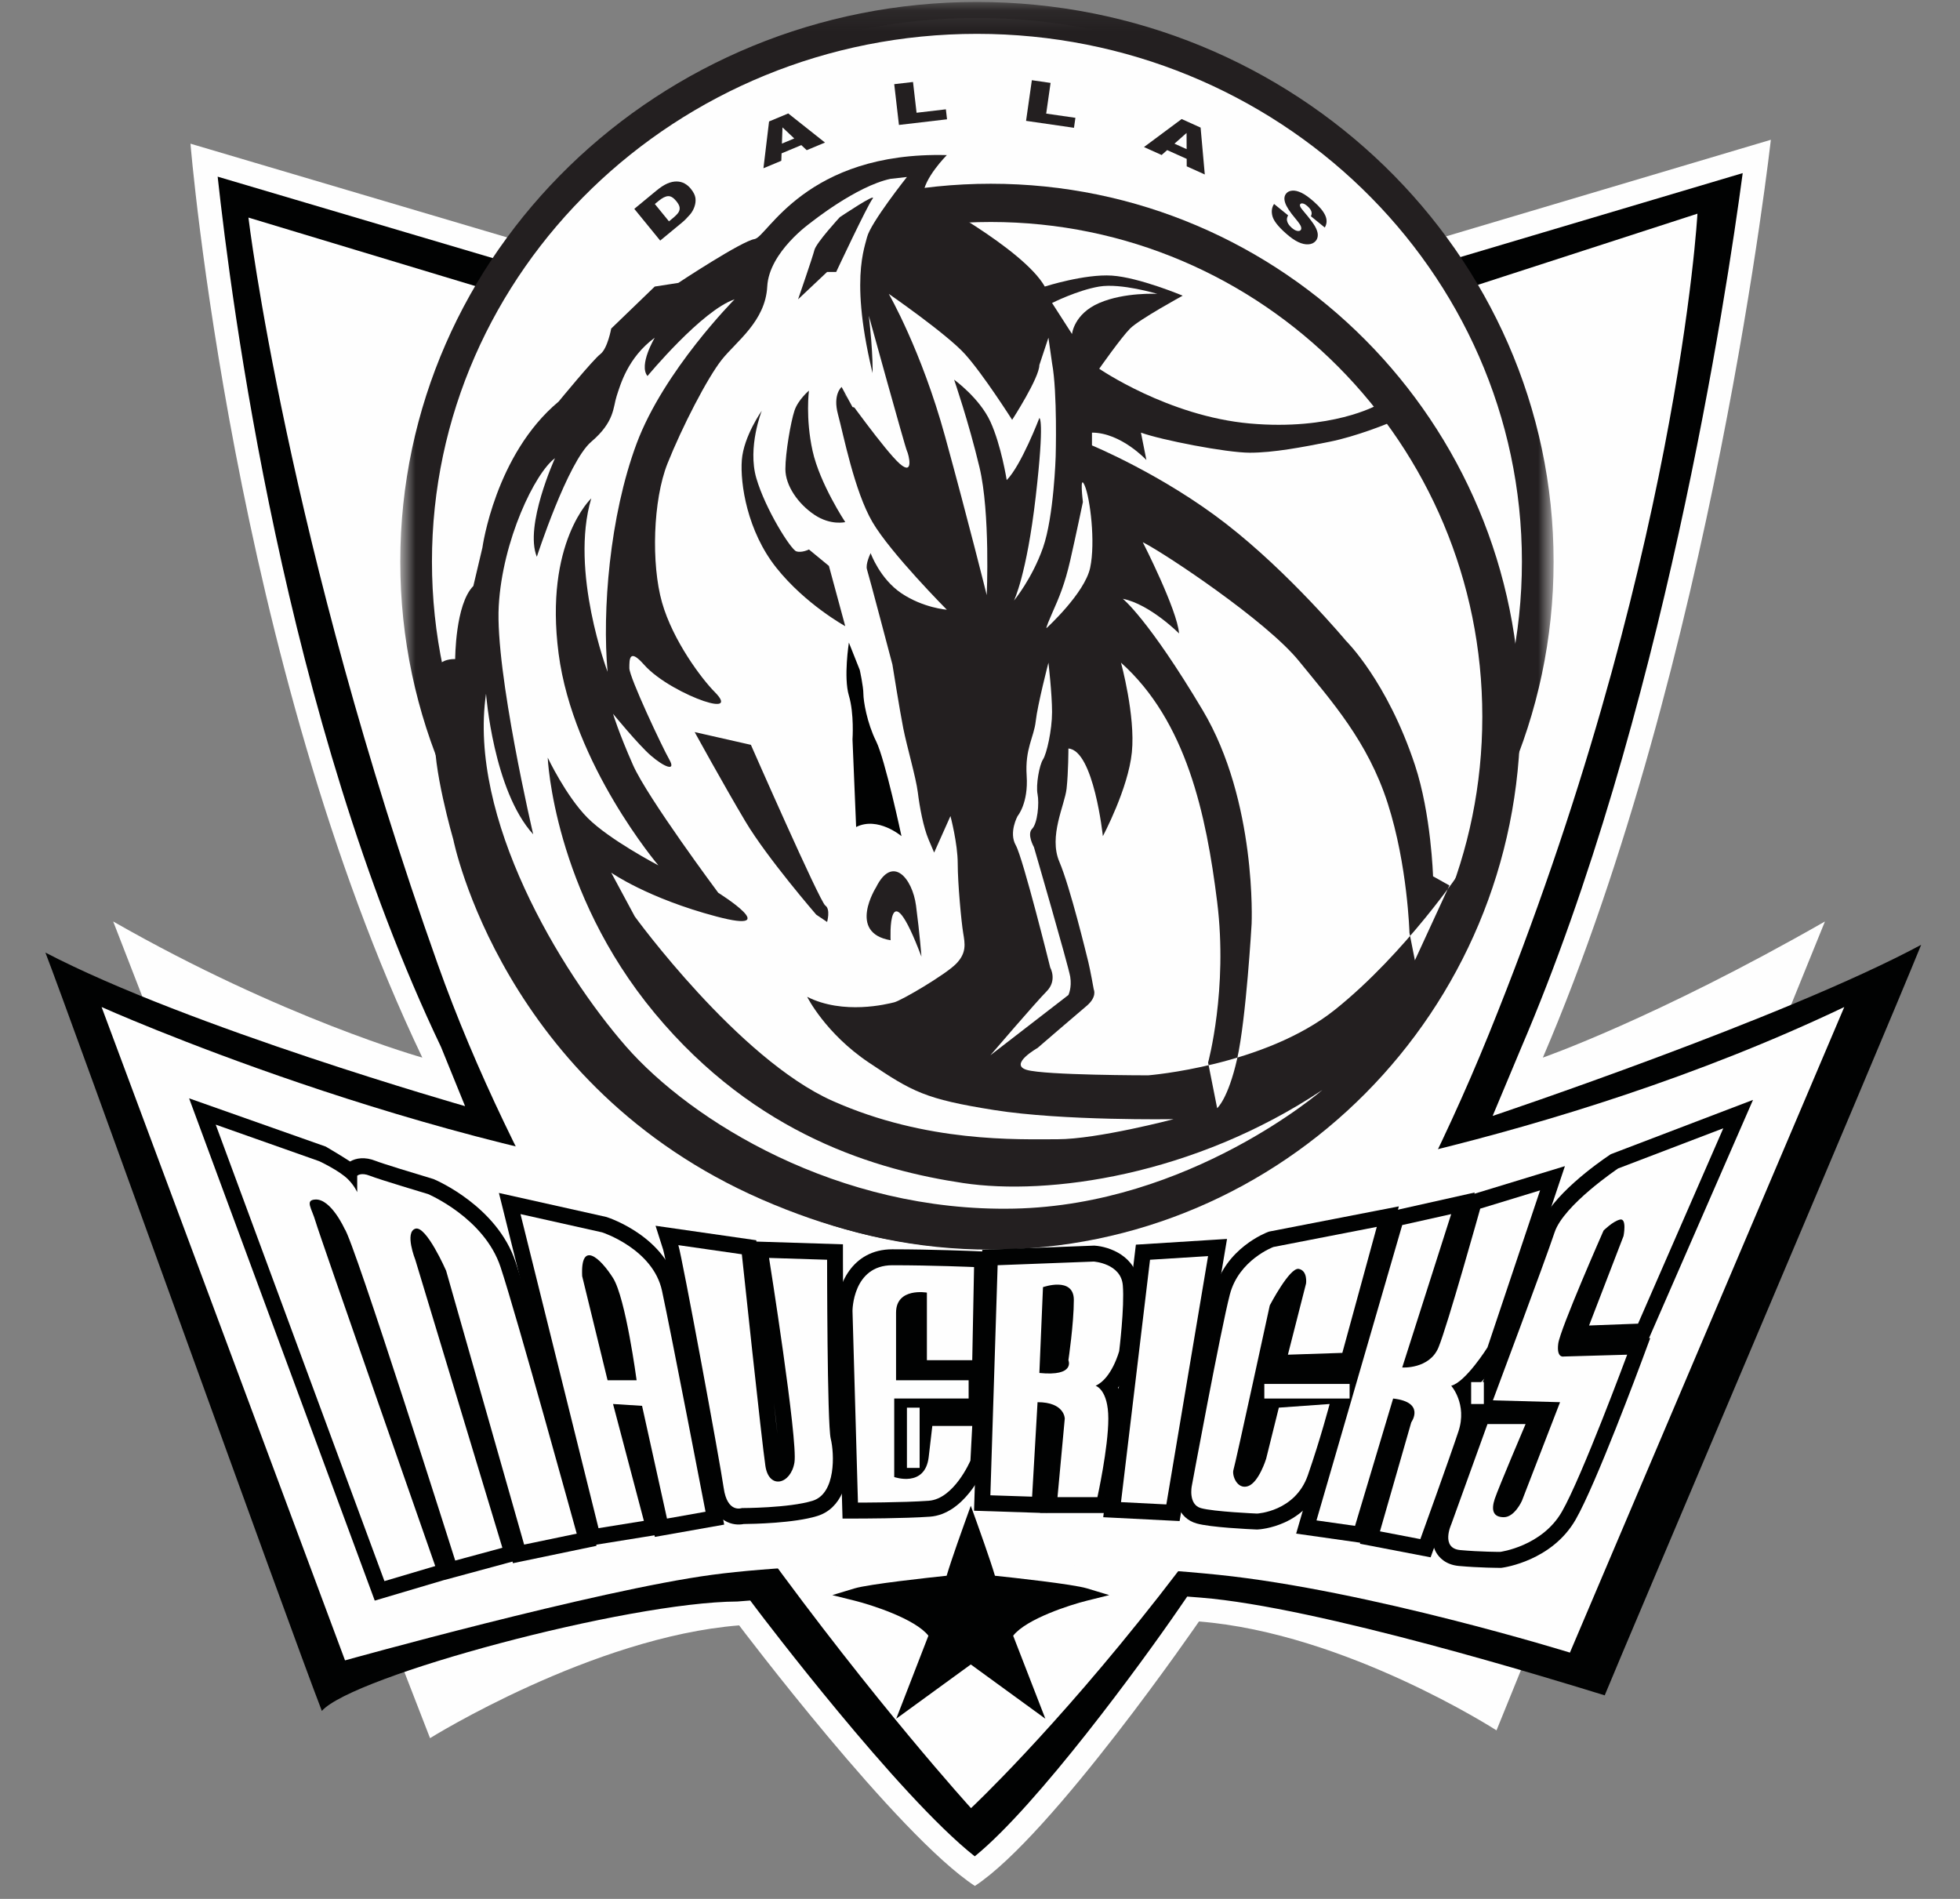
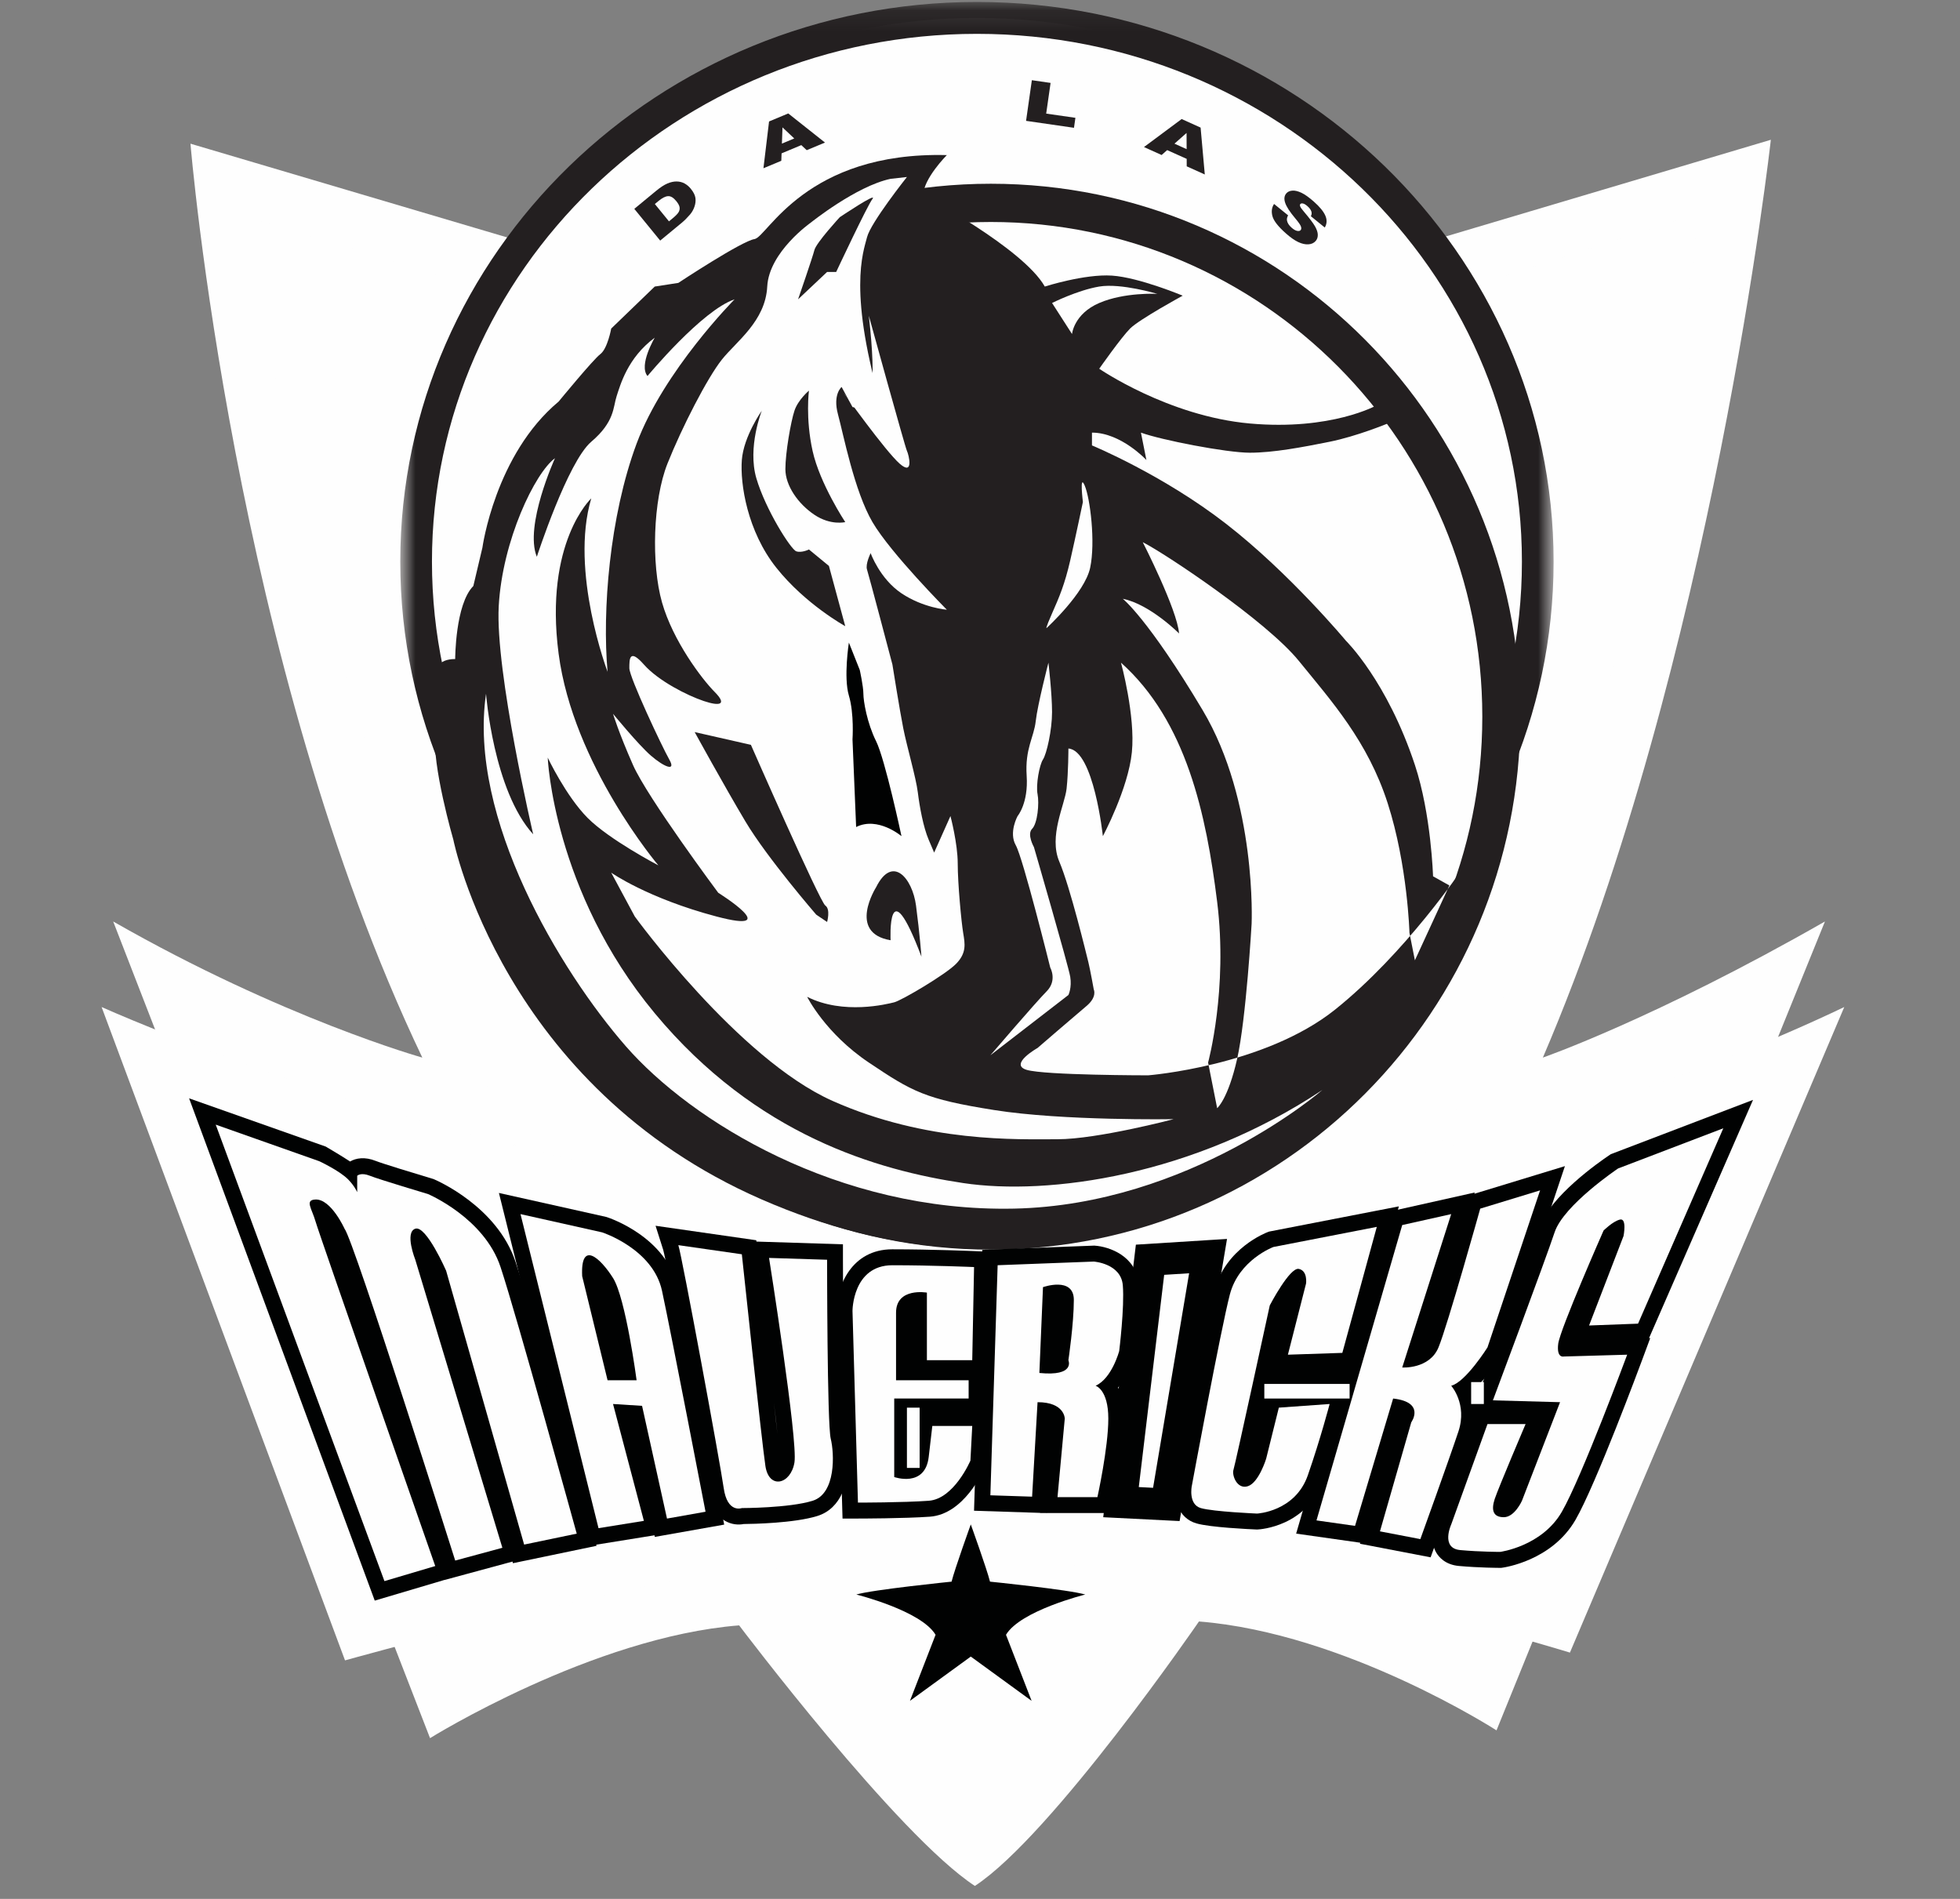
<svg xmlns="http://www.w3.org/2000/svg" xmlns:xlink="http://www.w3.org/1999/xlink" width="96px" height="93px" viewBox="0 0 96 93" version="1.1">
  <rect x="0" y="0" width="96" height="93" fill="#808080" stroke="none" />
  <title>D048369D-6342-4628-A167-BD33A2CD7088</title>
  <defs>
    <polygon id="path-1" points="0.764 0.097 57.254 0.097 57.254 54.916 0.764 54.916" />
    <polygon id="path-3" points="0.342 92.555 95.513 92.555 95.513 0.097 0.342 0.097" />
  </defs>
  <g id="v03" stroke="none" stroke-width="1" fill="none" fill-rule="evenodd">
    <g id="Clients-//-Selected---Athletics" transform="translate(-349, -577)">
      <g id="Athletics-Logos" transform="translate(139, 392)">
        <g id="Row-2" transform="translate(0, 185)">
          <g id="Mavericks" transform="translate(210, 0)">
            <path d="M9.329,7.037 C9.329,7.037 11.41,32.369 20.685,51.796 C20.685,51.796 13.871,49.891 5.544,45.13 L21.063,85.127 C21.063,85.127 29.012,80.174 36.203,79.604 C36.203,79.604 43.963,89.888 47.749,92.365 C51.533,89.888 58.725,79.413 58.725,79.413 C65.917,79.984 73.298,84.746 73.298,84.746 L89.385,45.13 C81.058,49.891 75.569,51.796 75.569,51.796 C83.897,32.369 86.735,6.846 86.735,6.846 L70.081,11.798 L25.416,11.798 L9.329,7.037 Z" id="Fill-371" fill="#FEFEFE" />
-             <path d="M25.416,12.97 L70.25,12.97 C70.25,12.97 82.604,9.296 85.357,8.478 C84.545,14.557 81.416,35.199 74.5,51.332 L73.109,54.653 C73.109,54.653 87.425,49.861 94.098,46.272 C92.05,51.316 79.48,80.859 78.598,83.031 C76.137,82.27 64.561,78.702 58.817,78.245 L58.149,78.193 L57.768,78.747 C55.935,81.417 50.814,88.423 47.743,90.915 C43.978,87.945 37.203,78.991 37.13,78.895 L36.746,78.386 L36.112,78.435 C30.716,78.461 17.277,82.08 15.764,83.793 C14.161,79.663 3.404,49.693 2.224,46.653 C9.236,50.31 22.779,54.174 22.779,54.174 L21.602,51.279 C13.9,35.144 11.318,14.632 10.661,8.652 C13.332,9.443 25.248,12.97 25.248,12.97 L25.416,12.97 Z" id="Fill-373" fill="#010202" />
            <path d="M12.168,10.656 L23.524,14.084 L71.973,14.084 L83.14,10.465 C83.14,10.465 82.193,27.797 72.92,50.653 C63.646,73.509 47.56,88.555 47.56,88.555 C47.56,88.555 28.823,67.985 21.441,47.224 C14.06,26.464 12.168,10.656 12.168,10.656" id="Fill-375" fill="#FEFEFE" />
            <path d="M4.976,49.32 C4.976,49.32 20.684,56.367 35.825,58.08 C50.966,59.795 60.618,58.272 60.618,58.272 C60.618,58.272 75.948,56.176 90.332,49.32 L76.894,80.937 C76.894,80.937 67.052,77.889 59.672,77.127 C52.291,76.365 40.556,76.365 34.879,77.127 C29.201,77.889 16.899,81.318 16.899,81.318 L4.976,49.32 Z" id="Fill-377" fill="#FEFEFE" />
            <path d="M75.319,27.506 C75.319,12.799 63.021,0.877 47.851,0.877 C32.68,0.877 20.381,12.799 20.381,27.506 C20.381,42.213 32.68,54.135 47.851,54.135 C63.021,54.135 75.319,42.213 75.319,27.506" id="Fill-379" fill="#FEFEFE" />
            <g id="Group-383" transform="translate(18.841, 0)">
              <mask id="mask-2" fill="white">
                <use xlink:href="#path-1" />
              </mask>
              <g id="Clip-382" />
              <path d="M2.316,27.506 C2.316,13.253 14.29,1.658 29.009,1.658 C43.727,1.658 55.702,13.253 55.702,27.506 C55.702,41.758 43.727,53.354 29.009,53.354 C14.29,53.354 2.316,41.758 2.316,27.506 M0.764,27.506 C0.764,42.62 13.435,54.916 29.009,54.916 C44.583,54.916 57.254,42.62 57.254,27.506 C57.254,12.392 44.583,0.096 29.009,0.096 C13.435,0.096 0.764,12.392 0.764,27.506" id="Fill-381" fill="#231F20" mask="url(#mask-2)" />
            </g>
            <path d="M73.535,35.1 C73.535,48.999 62.34,60.264 48.53,60.264 C34.719,60.264 23.524,48.999 23.524,35.1 C23.524,21.202 34.719,9.936 48.53,9.936 C62.34,9.936 73.535,21.202 73.535,35.1" id="Fill-384" fill="#FEFEFE" />
            <path d="M72.603,35.1 C72.603,28.41 69.909,22.353 65.552,17.968 C61.197,13.585 55.177,10.872 48.53,10.872 C41.882,10.872 35.863,13.585 31.506,17.968 C27.15,22.353 24.455,28.41 24.455,35.1 C24.455,41.791 27.15,47.847 31.506,52.232 C35.862,56.616 41.882,59.328 48.53,59.328 C61.825,59.328 72.603,48.48 72.603,35.1 M74.466,35.1 C74.466,49.516 62.854,61.202 48.53,61.202 C41.368,61.202 34.884,58.28 30.189,53.557 C25.496,48.833 22.593,42.308 22.593,35.1 C22.593,27.892 25.496,21.367 30.189,16.644 C34.884,11.921 41.368,8.999 48.53,8.999 C55.691,8.999 62.175,11.921 66.869,16.644 C71.563,21.367 74.466,27.892 74.466,35.1" id="Fill-386" fill="#231F20" />
            <path d="M46.376,7.596 C46.376,7.596 45.22,8.758 45.22,9.563 C45.22,9.563 50.108,12.156 51.174,14.034 C51.174,14.034 53.129,13.409 54.462,13.498 C55.795,13.587 57.927,14.481 57.927,14.481 C57.927,14.481 55.795,15.644 55.351,16.091 C54.906,16.538 53.84,18.059 53.84,18.059 C53.84,18.059 57.217,20.384 61.216,20.741 C65.214,21.099 67.435,19.846 67.435,19.846 L68.235,20.205 L67.969,20.741 C67.969,20.741 66.458,21.367 65.126,21.635 C63.792,21.903 62.37,22.172 61.216,22.172 C60.06,22.172 56.861,21.546 55.883,21.188 L56.15,22.53 C56.15,22.53 54.906,21.188 53.484,21.188 L53.484,21.814 C53.484,21.814 56.95,23.245 60.06,25.659 C63.171,28.074 65.925,31.383 65.925,31.383 C65.925,31.383 67.94,33.352 69.301,37.463 C70.101,39.878 70.19,42.918 70.19,42.918 L70.99,43.365 L69.301,47.032 L69.035,45.69 C69.035,45.69 68.947,42.382 67.969,39.341 C66.991,36.301 65.213,34.334 63.615,32.366 C62.015,30.399 57.039,27.09 55.972,26.554 C55.972,26.554 57.661,29.862 57.75,31.024 C57.75,31.024 56.328,29.594 54.995,29.326 C54.995,29.326 56.24,30.309 58.905,34.78 C61.571,39.252 61.304,45.243 61.304,45.243 C61.304,45.243 61.038,49.893 60.594,51.861 C60.149,53.828 59.616,54.275 59.616,54.275 L59.172,52.04 C59.172,52.04 60.149,48.462 59.616,44.171 C59.082,39.878 58.105,35.317 54.906,32.455 C54.906,32.455 55.617,35.049 55.439,36.837 C55.262,38.626 54.018,40.951 54.018,40.951 C54.018,40.951 53.573,36.748 52.33,36.659 C52.33,36.659 52.33,37.821 52.241,38.626 C52.152,39.43 51.352,40.951 51.886,42.203 C52.419,43.455 53.218,46.764 53.307,47.121 C53.396,47.479 53.573,48.462 53.573,48.462 C53.573,48.462 53.751,48.821 53.218,49.268 C52.685,49.715 50.819,51.325 50.819,51.325 C50.819,51.325 49.397,52.129 50.286,52.397 C51.174,52.665 56.239,52.665 56.239,52.665 C56.239,52.665 61.926,52.218 65.392,49.446 C68.857,46.674 71.612,42.561 71.612,42.561 L70.457,47.658 C70.457,47.658 68.679,52.844 63.881,55.885 C59.082,58.925 50.019,64.291 37.312,58.746 C24.605,53.202 22.206,41.13 22.206,41.13 C22.206,41.13 21.14,37.463 21.318,35.854 C21.496,34.244 20.607,32.277 22.295,32.277 C22.295,32.277 22.295,29.594 23.184,28.7 L23.628,26.822 C23.628,26.822 24.25,22.262 27.361,19.668 C27.361,19.668 29.048,17.612 29.404,17.343 C29.759,17.074 29.937,16.091 29.937,16.091 L32.069,14.034 L33.225,13.855 C33.225,13.855 36.334,11.799 36.957,11.709 C37.579,11.62 39.445,7.417 46.376,7.596" id="Fill-388" fill="#231F20" />
            <path d="M36.513,40.236 C35.447,38.447 34.025,35.854 34.025,35.854 L36.779,36.479 C36.779,36.479 40.156,44.17 40.423,44.349 C40.689,44.528 40.511,45.154 40.511,45.154 L39.979,44.796 C39.979,44.796 37.579,42.024 36.513,40.236 M36.335,22.529 C36.424,21.367 37.312,20.115 37.312,20.115 C37.312,20.115 36.601,21.904 37.046,23.423 C37.49,24.944 38.734,26.911 39.001,27.001 C39.267,27.09 39.622,26.911 39.622,26.911 L40.6,27.716 L41.4,30.667 C41.4,30.667 39.445,29.594 38.024,27.805 C36.601,26.017 36.246,23.692 36.335,22.529 M38.912,20.115 C39.089,19.579 39.622,19.131 39.622,19.131 C39.622,19.131 39.445,20.473 39.8,22.083 C40.156,23.692 41.4,25.57 41.4,25.57 C41.4,25.57 40.689,25.748 39.89,25.212 C39.089,24.676 38.468,23.782 38.468,22.976 C38.468,22.172 38.734,20.651 38.912,20.115 M39.89,12.245 C39.979,11.888 41.133,10.636 41.133,10.636 C41.133,10.636 42.999,9.384 42.733,9.742 C42.466,10.099 40.956,13.319 40.956,13.319 L40.511,13.319 L39.089,14.66 C39.089,14.66 39.8,12.604 39.89,12.245 M42.911,43.454 C43.71,41.845 44.688,43.008 44.866,44.349 C45.051,45.751 45.132,46.853 45.132,46.853 C43.443,42.382 43.621,46.049 43.621,46.049 C41.489,45.69 42.911,43.454 42.911,43.454 M48.686,54.364 C45.31,53.828 44.688,53.47 42.555,52.039 C40.423,50.609 39.534,48.82 39.534,48.82 C41.311,49.714 43.443,49.178 43.799,49.089 C44.154,48.999 46.287,47.747 46.821,47.211 C47.353,46.673 47.265,46.227 47.176,45.691 C47.087,45.154 46.909,43.276 46.909,42.292 C46.909,41.308 46.553,39.967 46.553,39.967 L45.754,41.756 L45.487,41.129 C45.221,40.504 45.043,39.52 44.954,38.804 C44.866,38.089 44.421,36.569 44.243,35.675 C44.065,34.781 43.71,32.545 43.71,32.545 C43.71,32.545 42.555,28.164 42.466,27.895 C42.377,27.626 42.644,27.09 42.644,27.09 C42.644,27.09 43.088,28.342 44.154,29.058 C45.221,29.773 46.376,29.862 46.376,29.862 C46.376,29.862 43.621,27.09 42.733,25.57 C41.844,24.05 41.311,21.277 41.044,20.294 C40.778,19.311 41.222,18.952 41.222,18.952 L41.756,19.936 L43.266,20.204 C41.489,14.302 42.288,12.335 42.466,11.62 C42.644,10.904 44.421,8.669 44.421,8.669 L43.621,8.758 C41.933,9.116 39.711,10.904 39.711,10.904 C39.711,10.904 37.667,12.335 37.579,14.034 C37.49,15.733 36.069,16.717 35.357,17.611 C34.646,18.505 33.403,20.92 32.691,22.708 C31.981,24.497 31.892,27.626 32.425,29.504 C32.958,31.383 34.38,33.261 35.002,33.886 C35.624,34.512 35.268,34.601 34.469,34.333 C33.669,34.065 32.247,33.35 31.537,32.545 C30.825,31.74 30.825,32.276 30.825,32.723 C30.825,33.171 32.425,36.569 32.78,37.195 C33.137,37.821 32.514,37.553 31.892,37.017 C31.269,36.48 30.026,34.959 30.026,34.959 C30.026,34.959 30.292,35.854 31.003,37.464 C31.714,39.074 35.179,43.724 35.179,43.724 C35.179,43.724 38.468,45.78 35.091,44.886 C31.714,43.992 29.937,42.739 29.937,42.739 L31.092,44.886 C31.092,44.886 36.157,51.861 40.778,53.917 C45.398,55.974 49.841,55.795 51.796,55.795 C53.751,55.795 57.483,54.812 57.483,54.812 C57.483,54.812 52.063,54.902 48.686,54.364" id="Fill-390" fill="#FEFEFE" />
            <path d="M32.07,16.538 C32.07,16.538 31.27,17.88 31.714,18.416 C31.714,18.416 34.38,15.196 35.98,14.66 C35.98,14.66 32.514,18.148 31.181,21.724 C29.848,25.302 29.493,29.952 29.759,32.902 C29.759,32.902 27.893,27.984 28.96,24.408 C28.96,24.408 26.649,26.553 27.36,32.009 C28.071,37.463 32.247,42.382 32.247,42.382 C32.247,42.382 29.848,41.13 28.781,40.057 C27.716,38.984 26.827,37.105 26.827,37.105 C26.827,37.105 27.094,43.634 32.07,49.625 C37.046,55.617 42.999,57.315 47.176,57.941 C51.352,58.568 58.461,57.584 64.77,53.381 C64.77,53.381 58.283,59.015 49.664,59.193 C41.044,59.372 33.847,54.901 30.648,51.235 C27.449,47.568 22.917,40.057 23.806,33.976 C23.806,33.976 24.161,38.715 26.116,40.862 C26.116,40.862 24.25,32.902 24.428,29.684 C24.606,26.464 26.205,23.155 27.183,22.44 C27.183,22.44 25.672,25.749 26.294,27.269 C26.294,27.269 27.804,22.619 28.96,21.635 C30.115,20.652 30.026,19.937 30.203,19.399 C30.381,18.863 30.736,17.521 32.07,16.538" id="Fill-392" fill="#FEFEFE" />
            <path d="M41.933,40.504 L41.755,36.211 C41.755,36.211 41.844,34.96 41.578,34.065 C41.311,33.171 41.578,31.472 41.578,31.472 L42.111,32.813 C42.111,32.813 42.288,33.618 42.288,33.976 C42.288,34.333 42.466,35.407 42.911,36.301 C43.355,37.195 44.154,40.951 44.154,40.951 C44.154,40.951 42.999,39.968 41.933,40.504" id="Fill-394" fill="#010202" />
            <path d="M51.53,14.839 L52.507,16.359 C52.507,16.359 52.596,15.375 53.84,14.839 C55.084,14.302 56.684,14.392 56.684,14.392 C56.684,14.392 54.907,13.856 53.84,14.034 C52.774,14.213 51.53,14.839 51.53,14.839" id="Fill-396" fill="#FEFEFE" />
-             <path d="M49.575,20.562 C49.575,20.562 50.907,18.505 50.907,17.879 L51.352,16.538 L51.53,17.79 C51.796,19.22 51.707,22.351 51.707,22.351 C51.707,22.351 51.619,25.301 51.086,26.822 C50.552,28.342 49.664,29.415 49.664,29.415 C49.664,29.415 50.286,28.164 50.73,24.318 C51.174,20.473 50.907,20.473 50.907,20.473 C50.907,20.473 50.019,22.798 49.308,23.513 C49.308,23.513 49.042,21.814 48.509,20.651 C47.975,19.489 46.732,18.595 46.732,18.595 C46.732,18.595 47.442,20.651 47.975,22.887 C48.509,25.123 48.33,29.147 48.33,29.147 C48.33,29.147 47.442,25.57 46.287,21.367 C45.132,17.164 43.532,14.392 43.532,14.392 C43.532,14.392 46.376,16.359 47.264,17.343 C48.153,18.326 49.575,20.562 49.575,20.562" id="Fill-398" fill="#FEFEFE" />
            <path d="M41.311,19.221 C41.311,19.221 43.355,22.53 42.555,15.465 C42.555,15.465 44.332,21.903 44.421,22.082 C44.51,22.261 44.777,23.334 44.065,22.709 C43.355,22.082 41.311,19.221 41.311,19.221" id="Fill-400" fill="#FEFEFE" />
            <path d="M53.04,24.586 C53.04,24.586 52.863,23.155 53.129,23.782 C53.396,24.407 53.662,26.554 53.396,27.805 C53.129,29.057 51.263,30.757 51.263,30.757 C51.263,30.757 51.174,30.846 51.529,30.041 C51.886,29.236 52.152,28.611 52.419,27.448 C52.685,26.286 53.04,24.586 53.04,24.586" id="Fill-402" fill="#FEFEFE" />
            <path d="M48.509,51.682 L52.33,48.731 C52.33,48.731 52.507,48.373 52.419,47.836 C52.33,47.3 50.641,41.487 50.641,41.487 C50.641,41.487 50.286,40.861 50.552,40.593 C50.819,40.325 50.908,39.341 50.819,38.894 C50.73,38.447 50.908,37.464 51.085,37.195 C51.263,36.927 51.529,35.764 51.529,34.871 C51.529,33.976 51.352,32.455 51.352,32.455 C51.352,32.455 50.819,34.512 50.73,35.318 C50.641,36.122 50.197,36.658 50.286,38 C50.375,39.341 49.841,39.968 49.841,39.968 C49.841,39.968 49.397,40.772 49.753,41.398 C50.108,42.024 51.441,47.389 51.441,47.389 C51.441,47.389 51.796,48.015 51.263,48.552 C50.73,49.089 48.509,51.682 48.509,51.682" id="Fill-404" fill="#FEFEFE" />
            <path d="M32.074,9.992 L32.766,10.841 L32.941,10.696 C33.09,10.573 33.188,10.473 33.233,10.399 C33.279,10.324 33.297,10.245 33.287,10.159 C33.277,10.074 33.222,9.97 33.121,9.846 C32.986,9.681 32.854,9.6 32.724,9.607 C32.595,9.612 32.438,9.691 32.252,9.845 L32.074,9.992 Z M31.068,10.229 L32.133,9.35 C32.342,9.177 32.528,9.056 32.688,8.987 C32.848,8.919 33,8.886 33.142,8.888 C33.285,8.89 33.414,8.922 33.53,8.986 C33.645,9.049 33.746,9.134 33.832,9.241 C33.967,9.406 34.043,9.558 34.062,9.696 C34.08,9.835 34.065,9.977 34.015,10.121 C33.966,10.266 33.892,10.396 33.794,10.51 C33.658,10.668 33.527,10.799 33.4,10.904 L32.336,11.783 L31.068,10.229 Z" id="Fill-406" fill="#231F20" />
            <path d="M38.902,6.781 L38.326,6.239 L38.298,7.033 L38.902,6.781 Z M39.248,7.107 L38.281,7.511 L38.268,7.875 L37.393,8.24 L37.668,5.949 L38.608,5.556 L40.408,6.982 L39.513,7.355 L39.248,7.107 Z" id="Fill-408" fill="#231F20" />
-             <polygon id="Fill-410" fill="#231F20" points="43.799 4.122 44.719 4.015 44.893 5.522 46.329 5.354 46.385 5.843 44.03 6.119" />
            <polygon id="Fill-412" fill="#231F20" points="50.54 3.928 51.457 4.061 51.242 5.564 52.673 5.77 52.603 6.259 50.256 5.919" />
            <path d="M58.121,7.305 L58.117,6.512 L57.525,7.036 L58.121,7.305 Z M58.124,7.781 L57.167,7.351 L56.896,7.592 L56.032,7.202 L57.877,5.83 L58.805,6.249 L59.01,8.545 L58.125,8.146 L58.124,7.781 Z" id="Fill-414" fill="#231F20" />
            <path d="M62.403,9.989 L63.091,10.547 C63.043,10.632 63.024,10.712 63.034,10.789 C63.053,10.914 63.129,11.034 63.262,11.151 C63.361,11.239 63.451,11.291 63.532,11.307 C63.611,11.324 63.67,11.311 63.706,11.269 C63.74,11.231 63.745,11.173 63.721,11.097 C63.698,11.022 63.604,10.888 63.442,10.695 C63.176,10.379 63.011,10.125 62.948,9.934 C62.883,9.742 62.902,9.586 63.005,9.469 C63.073,9.39 63.171,9.346 63.298,9.336 C63.426,9.326 63.574,9.362 63.743,9.441 C63.912,9.521 64.114,9.665 64.349,9.872 C64.638,10.126 64.826,10.357 64.915,10.562 C65.004,10.767 64.995,10.961 64.887,11.143 L64.207,10.59 C64.249,10.507 64.256,10.425 64.226,10.345 C64.197,10.264 64.134,10.181 64.035,10.094 C63.953,10.023 63.882,9.98 63.821,9.967 C63.76,9.953 63.716,9.963 63.688,9.995 C63.666,10.02 63.664,10.057 63.681,10.105 C63.696,10.154 63.758,10.242 63.866,10.367 C64.132,10.68 64.311,10.917 64.405,11.078 C64.497,11.24 64.544,11.38 64.545,11.5 C64.547,11.62 64.512,11.722 64.44,11.804 C64.355,11.901 64.238,11.956 64.087,11.966 C63.935,11.977 63.77,11.94 63.59,11.856 C63.41,11.771 63.21,11.632 62.992,11.439 C62.608,11.101 62.386,10.818 62.324,10.589 C62.263,10.359 62.289,10.16 62.403,9.989" id="Fill-416" fill="#231F20" />
            <path d="M9.839,55.352 L18.355,78.391 C18.355,78.391 21.676,77.406 21.78,77.375 L21.781,77.378 C21.781,77.378 24.963,76.516 25.101,76.479 C25.106,76.495 25.124,76.559 25.124,76.559 L29.218,75.707 L28.997,74.902 C28.876,74.467 26.049,64.214 25.253,61.808 C24.352,59.089 21.388,57.811 21.263,57.758 L21.223,57.742 L21.183,57.73 C20.269,57.457 18.707,56.979 18.407,56.858 C17.87,56.643 17.436,56.716 17.148,56.885 C16.699,56.593 16.107,56.245 16.021,56.194 L15.958,56.156 L9.262,53.792 L9.839,55.352 Z" id="Fill-418" fill="#010202" />
            <path d="M26.551,60.498 C27.712,60.758 29.223,61.096 29.282,61.108 C29.529,61.198 31.347,61.902 31.667,63.384 C32.026,65.049 33.222,71.217 33.646,73.407 C33.462,73.439 33.446,73.442 33.265,73.475 C33.022,72.376 32.078,68.109 32.078,68.109 L29,67.915 C29,67.915 30.244,72.632 30.566,73.85 C30.25,73.902 30.185,73.912 29.895,73.959 C29.607,72.798 27.042,62.473 26.551,60.498 L26.551,60.498 Z M24.742,59.651 L28.735,75.727 C28.735,75.727 31.858,75.225 32.056,75.192 C32.059,75.208 32.073,75.271 32.073,75.271 L35.47,74.669 L35.32,73.889 C35.251,73.532 33.624,65.094 33.184,63.051 C32.651,60.584 29.85,59.651 29.73,59.612 L29.696,59.601 L24.437,58.426 L24.742,59.651 Z" id="Fill-420" fill="#010202" />
            <path d="M29.512,63.313 C29.702,63.817 29.907,64.712 30.082,65.647 C29.824,64.59 29.692,64.047 29.512,63.313 M28.546,60.744 C27.665,61.026 27.722,62.167 27.74,62.541 L27.744,62.616 L29.151,68.381 L32.067,68.381 L31.951,67.497 C31.857,66.796 31.36,63.247 30.68,62.172 C30.173,61.371 29.392,60.473 28.546,60.744" id="Fill-422" fill="#010202" />
            <path d="M39.677,71.752 C39.692,71.666 39.698,71.545 39.698,71.394 C39.698,69.815 38.973,64.938 38.581,62.418 C39.091,62.434 39.287,62.44 39.736,62.455 C39.741,64.895 39.77,69.981 39.936,70.65 C39.988,70.858 40.017,71.14 40.017,71.43 C40.017,72.025 39.892,72.656 39.572,72.755 C39.449,72.793 39.304,72.826 39.15,72.855 C39.412,72.576 39.604,72.195 39.677,71.752 L39.677,71.752 Z M37.902,68.678 C37.976,69.28 38.037,69.813 38.08,70.254 C38.027,69.794 37.966,69.256 37.902,68.678 L37.902,68.678 Z M36.215,72.765 C36.096,71.926 34.802,64.803 34.22,61.914 C34.865,62.007 35.191,62.054 35.627,62.116 C35.85,64.196 36.569,70.916 36.724,71.921 C36.807,72.469 37.036,72.828 37.312,73.05 C36.905,73.07 36.548,73.078 36.335,73.078 L36.288,73.078 C36.265,73.017 36.236,72.919 36.215,72.765 L36.215,72.765 Z M32.489,61.229 L32.486,61.22 C32.656,61.801 34.48,71.587 34.678,72.985 C34.781,73.71 35.059,74.213 35.504,74.479 C35.825,74.67 36.165,74.691 36.427,74.64 C36.875,74.636 38.896,74.599 40.029,74.248 C41.231,73.876 41.573,72.555 41.573,71.439 C41.573,70.993 41.518,70.578 41.442,70.271 L41.444,70.281 C41.336,69.731 41.287,64.931 41.287,61.697 L41.287,60.941 C41.287,60.941 37.327,60.816 37.049,60.807 C37.047,60.794 37.042,60.742 37.042,60.742 L32.109,60.033 L32.489,61.229 Z" id="Fill-424" fill="#010202" />
            <path d="M46.802,70.616 C46.783,70.976 46.771,71.218 46.764,71.338 C46.56,71.765 46.197,72.297 45.822,72.561 C46.023,72.312 46.198,71.956 46.258,71.447 C46.258,71.447 46.307,71.028 46.355,70.616 L46.802,70.616 Z M44.949,69.275 C44.925,69.478 44.716,71.264 44.716,71.264 C44.696,71.44 44.648,71.568 44.587,71.606 C44.583,71.609 44.579,71.609 44.575,71.611 L44.575,69.275 L44.949,69.275 Z M46.174,63.307 L46.174,62.784 C46.451,62.791 46.704,62.799 46.918,62.807 C46.902,63.654 46.876,64.989 46.859,65.834 L46.174,65.834 L46.174,63.307 Z M43.71,62.747 C43.806,62.747 43.902,62.747 43.997,62.747 C43.893,62.802 43.789,62.864 43.694,62.946 C43.429,63.17 43.112,63.585 43.112,64.291 L43.112,67.713 L43.023,67.713 L43.023,72.803 C42.937,72.804 42.854,72.805 42.776,72.806 C42.739,71.52 42.532,64.238 42.531,64.2 C42.535,63.946 42.612,62.747 43.71,62.747 L43.71,62.747 Z M40.979,64.202 L40.979,64.223 L41.267,74.372 L42.022,74.372 C42.113,74.372 44.286,74.37 45.542,74.281 C47.21,74.161 48.143,72.079 48.244,71.842 L48.299,71.714 L48.438,69.054 L48.218,69.054 L48.218,67.397 L48.38,67.397 L48.5,61.308 L47.742,61.274 C47.722,61.274 45.659,61.185 43.71,61.185 C41.707,61.185 40.979,62.989 40.979,64.202 L40.979,64.202 Z" id="Fill-426" fill="#010202" />
            <path d="M52.925,69.55 L52.927,69.514 L52.927,69.478 C52.927,69.142 52.759,68.625 52.249,68.273 C52.777,68.425 53.222,68.553 53.336,68.586 C53.396,68.664 53.509,68.92 53.509,69.478 C53.509,70.384 53.271,71.756 53.118,72.541 L52.648,72.541 C52.743,71.508 52.925,69.55 52.925,69.55 L52.925,69.55 Z M53.549,62.569 C53.684,62.586 54.193,62.671 54.222,63.014 C54.233,63.144 54.237,63.295 54.237,63.461 C54.237,64.299 54.118,65.489 54.055,66.008 C53.934,66.422 53.633,67.026 53.347,67.154 C53.347,67.154 51.735,67.875 51.518,67.973 C51.311,67.926 51.085,67.891 50.819,67.891 L50.087,67.891 C50.087,67.891 49.882,71.433 49.821,72.495 C49.583,72.487 49.55,72.486 49.309,72.478 C49.348,71.22 49.579,63.898 49.617,62.718 C50.639,62.68 53.459,62.572 53.549,62.569 L53.549,62.569 Z M53.545,61.007 L48.111,61.213 L47.708,73.989 C47.708,73.989 50.739,74.087 50.945,74.094 C50.945,74.094 50.945,74.103 50.945,74.103 L51.236,74.103 C51.242,74.103 51.284,74.105 51.284,74.105 L51.284,74.103 L54.374,74.103 L54.509,73.492 C54.531,73.39 55.06,70.977 55.06,69.478 C55.06,68.791 54.933,68.303 54.763,67.954 C55.297,67.314 55.535,66.494 55.567,66.37 L55.58,66.318 L55.587,66.266 C55.597,66.188 55.788,64.628 55.788,63.46 C55.788,63.252 55.783,63.057 55.769,62.885 C55.655,61.506 54.316,61.054 53.625,61.007 L53.585,61.005 L53.545,61.007 Z" id="Fill-428" fill="#010202" />
            <path d="M50.827,62.303 L50.333,62.478 L50.101,67.946 L50.831,68.019 C51.502,68.087 52.448,68.101 52.918,67.448 C53.075,67.229 53.134,66.988 53.134,66.769 C53.134,66.71 53.124,66.655 53.116,66.599 C53.179,66.156 53.372,64.7 53.372,63.665 C53.372,62.946 53.003,62.576 52.782,62.419 C52.058,61.904 51.026,62.231 50.827,62.303" id="Fill-430" fill="#010202" />
            <path d="M58.243,62.359 C57.984,63.903 56.666,71.75 56.477,72.866 C56.178,72.85 56.105,72.847 55.777,72.83 C55.938,71.476 56.893,63.505 57.021,62.436 C57.45,62.409 57.692,62.394 58.243,62.359 L58.243,62.359 Z M59.123,60.739 L55.635,60.958 L54.036,74.307 L57.777,74.495 L60.099,60.678 L59.123,60.739 Z" id="Fill-432" fill="#010202" />
            <path d="M64.079,69.62 C63.892,70.259 63.63,71.117 63.326,71.992 C62.994,72.946 62.16,73.231 61.755,73.314 C62.326,72.884 62.639,72.06 62.757,71.674 L62.763,71.654 C62.763,71.654 63.087,70.349 63.254,69.68 C63.542,69.659 63.672,69.649 64.079,69.62 L64.079,69.62 Z M66.355,61.093 C65.975,62.483 65.348,64.777 65.15,65.496 C64.794,65.509 64.594,65.515 64.09,65.532 C64.35,64.513 64.732,63.012 64.732,63.012 L64.738,62.97 C64.749,62.891 64.755,62.808 64.755,62.727 C64.755,62.248 64.554,61.771 64.136,61.524 C65.101,61.337 65.541,61.251 66.355,61.093 L66.355,61.093 Z M62.686,61.805 C62.364,62.129 61.975,62.668 61.505,63.57 L61.457,63.663 L61.435,63.766 C60.777,66.797 59.765,71.426 59.673,71.754 L59.679,71.735 C59.641,71.848 59.624,71.972 59.624,72.1 C59.624,72.495 59.794,72.93 60.082,73.22 C60.094,73.233 60.108,73.241 60.121,73.252 C59.702,73.217 59.339,73.174 59.128,73.13 C59.126,73.108 59.125,73.085 59.125,73.061 C59.125,73.017 59.127,72.97 59.135,72.931 C59.149,72.852 60.557,65.247 60.988,63.595 C61.288,62.448 62.376,61.919 62.596,61.823 C62.598,61.822 62.679,61.807 62.686,61.805 L62.686,61.805 Z M67.288,59.321 L62.162,60.317 L62.102,60.339 C62.018,60.37 60.028,61.129 59.487,63.198 C59.041,64.905 57.668,72.328 57.608,72.643 C57.458,73.404 57.703,74.351 58.603,74.61 C59.279,74.805 61.167,74.892 61.538,74.908 L61.573,74.909 L61.608,74.907 C61.705,74.903 64.005,74.767 64.791,72.507 C65.416,70.711 65.857,69.031 65.875,68.961 L66.102,68.136 C66.102,68.136 62.121,68.195 62.058,68.2 C62.133,67.856 62.017,68.393 62.094,68.042 C62.363,68.033 66.152,67.905 66.152,67.905 L68.515,59.083 L67.288,59.321 Z" id="Fill-434" fill="#010202" />
            <path d="M69.84,67.557 C69.975,67.728 70.494,68.381 70.494,68.381 C70.509,68.4 70.791,68.745 70.791,69.299 C70.791,69.467 70.765,69.654 70.698,69.857 C70.368,70.852 69.482,73.324 69.064,74.487 C68.847,74.445 68.812,74.439 68.573,74.393 C68.903,73.24 69.797,70.124 69.841,69.969 C69.962,69.754 70.056,69.48 70.056,69.187 C70.056,69.015 70.024,68.837 69.949,68.664 C69.727,68.157 69.212,67.851 68.435,67.74 C68.496,67.744 68.627,67.753 68.627,67.753 C68.947,67.774 69.396,67.727 69.84,67.557 L69.84,67.557 Z M74.216,59.486 C73.589,61.357 72.204,65.493 72.153,65.645 C71.708,66.335 71.114,67.023 70.879,67.114 C70.869,67.116 70.641,67.184 70.416,67.251 C70.724,67.028 70.996,66.718 71.173,66.29 C71.564,65.345 72.755,61.155 73.131,59.817 C73.391,59.738 73.674,59.651 74.216,59.486 L74.216,59.486 Z M69.926,60.52 C69.359,62.295 67.637,67.686 67.637,67.686 C67.637,67.686 67.664,67.688 67.666,67.688 C67.643,67.762 66.127,72.831 65.818,73.864 C65.663,73.841 65.647,73.84 65.476,73.815 C65.907,72.334 69.069,61.442 69.296,60.661 C69.487,60.617 69.613,60.589 69.926,60.52 L69.926,60.52 Z M75.207,57.552 C75.207,57.552 72.229,58.46 72.212,58.466 C72.214,58.46 72.231,58.404 72.231,58.404 L68.063,59.336 L63.485,75.11 C63.485,75.11 66.444,75.53 66.623,75.555 C66.622,75.561 66.609,75.606 66.609,75.606 L70.071,76.271 L70.297,75.646 C70.355,75.486 71.727,71.686 72.17,70.351 C72.292,69.98 72.344,69.627 72.344,69.299 C72.344,68.851 72.249,68.451 72.117,68.121 C72.722,67.593 73.257,66.812 73.512,66.407 L73.561,66.327 L76.649,57.112 L75.207,57.552 Z" id="Fill-436" fill="#010202" />
            <path d="M82.953,56.649 C82.005,58.821 80.005,63.403 79.716,64.065 C79.478,64.074 79.349,64.078 78.981,64.093 C79.459,62.856 80.268,60.754 80.268,60.754 L80.281,60.688 C80.323,60.478 80.343,60.287 80.343,60.113 C80.343,59.711 80.234,59.404 80.016,59.194 C79.789,58.977 79.467,58.894 79.155,58.972 C78.631,59.104 78.134,59.574 77.994,59.715 L77.892,59.818 L77.834,59.949 C77.179,61.433 75.645,64.965 75.551,65.714 C75.481,66.279 75.6,66.703 75.904,66.975 C76.187,67.228 76.54,67.254 76.776,67.194 L76.61,67.218 C76.61,67.218 77.649,67.188 78.561,67.162 C77.879,68.953 76.515,72.453 75.827,73.647 C75.126,74.865 73.674,75.178 73.417,75.224 C73.211,75.223 72.483,75.212 71.731,75.15 C71.745,75.093 71.764,75.034 71.786,74.986 L71.796,74.962 L71.808,74.93 C71.808,74.93 73.101,71.35 73.399,70.527 L73.548,70.527 C73.138,71.5 72.592,72.81 72.475,73.165 C72.393,73.412 72.352,73.64 72.352,73.85 C72.352,74.132 72.427,74.379 72.577,74.587 C72.74,74.816 73.06,75.088 73.656,75.088 C74.643,75.088 75.159,74.03 75.254,73.819 L75.261,73.802 L77.532,67.922 C77.532,67.922 75.206,67.859 74.232,67.832 C74.969,65.854 76.536,61.641 76.88,60.603 C77.122,59.871 78.604,58.615 79.618,57.922 C79.732,57.879 81.466,57.217 82.953,56.649 L82.953,56.649 Z M84.132,54.528 L78.896,56.527 L78.823,56.577 C78.341,56.9 75.91,58.59 75.408,60.109 C74.973,61.421 72.422,68.239 72.396,68.308 L72.013,69.334 C72.013,69.334 72.135,69.337 72.177,69.339 C72.157,69.394 70.357,74.376 70.352,74.391 C70.289,74.537 70.158,74.887 70.158,75.295 C70.158,75.536 70.206,75.793 70.341,76.03 C70.469,76.252 70.782,76.632 71.453,76.694 C72.453,76.785 73.437,76.787 73.478,76.787 L73.528,76.787 L73.578,76.78 C73.677,76.767 76.014,76.438 77.171,74.429 C78.169,72.694 80.333,66.867 80.425,66.621 L80.828,65.534 C80.828,65.534 80.775,65.536 80.769,65.536 C80.806,65.452 85.862,53.868 85.862,53.868 L84.132,54.528 Z" id="Fill-438" fill="#010202" />
            <mask id="mask-4" fill="white">
              <use xlink:href="#path-3" />
            </mask>
            <g id="Clip-441" />
            <polygon id="Fill-440" fill="#010202" mask="url(#mask-4)" points="29.226 65.721 30.471 65.721 30.471 63.039 29.226 63.039" />
            <polygon id="Fill-442" fill="#FEFEFE" mask="url(#mask-4)" points="44.421 71.892 45.043 71.892 45.043 68.941 44.421 68.941" />
            <polygon id="Fill-443" fill="#FEFEFE" mask="url(#mask-4)" points="72.056 68.762 72.678 68.762 72.678 67.689 72.056 67.689" />
            <polygon id="Fill-444" fill="#FEFEFE" mask="url(#mask-4)" points="61.926 68.494 66.103 68.494 66.103 67.779 61.926 67.779" />
            <path d="M18.83,77.436 L10.566,55.08 L15.631,56.869 C15.631,56.869 16.626,57.33 17.052,57.763 C17.366,58.08 17.496,58.388 17.496,58.388 L17.496,57.584 C17.496,57.584 17.674,57.405 18.119,57.584 C18.563,57.763 20.962,58.479 20.962,58.479 C20.962,58.479 23.717,59.641 24.517,62.055 C25.316,64.469 28.248,75.111 28.248,75.111 L25.672,75.647 L21.851,62.234 C21.851,62.234 20.874,59.998 20.341,60.177 C19.807,60.357 20.341,61.697 20.341,61.697 L24.606,75.804 L22.296,76.429 C22.296,76.429 17.319,60.713 16.875,60.177 C16.875,60.177 16.215,58.716 15.454,58.747 C14.913,58.768 15.275,59.193 15.454,59.819 C15.631,60.446 21.318,76.698 21.318,76.698 L18.83,77.436 Z" id="Fill-445" fill="#FEFEFE" mask="url(#mask-4)" />
            <path d="M29.759,67.6 L28.515,62.503 C28.426,60.714 29.404,61.608 30.026,62.591 C30.648,63.575 31.181,67.6 31.181,67.6 L29.759,67.6 Z M32.669,74.373 L34.557,74.038 C34.557,74.038 32.869,65.275 32.425,63.218 C31.981,61.161 29.493,60.356 29.493,60.356 L25.494,59.462 L29.315,74.843 L31.537,74.485 L30.026,68.762 L31.448,68.852 L32.669,74.373 Z" id="Fill-446" fill="#FEFEFE" mask="url(#mask-4)" />
            <path d="M33.225,60.982 L36.335,61.429 C36.335,61.429 37.313,70.64 37.49,71.803 C37.668,72.965 38.735,72.697 38.912,71.624 C39.089,70.55 37.668,61.608 37.668,61.608 L40.511,61.697 C40.511,61.697 40.511,69.746 40.689,70.461 C40.866,71.176 40.955,73.144 39.8,73.502 C38.645,73.859 36.335,73.859 36.335,73.859 C36.335,73.859 35.624,74.128 35.446,72.875 C35.269,71.624 33.403,61.519 33.225,60.982" id="Fill-447" fill="#FEFEFE" mask="url(#mask-4)" />
            <path d="M47.709,62.055 L47.62,66.616 L45.399,66.616 L45.399,63.307 C45.399,63.307 43.888,63.038 43.888,64.291 L43.888,67.6 L47.443,67.6 L47.443,68.494 L43.799,68.494 L43.799,72.339 C43.799,72.339 45.31,72.876 45.488,71.355 L45.665,69.836 L47.62,69.836 L47.531,71.534 C47.531,71.534 46.732,73.412 45.488,73.501 C44.243,73.591 42.022,73.591 42.022,73.591 L41.755,64.201 C41.755,64.201 41.755,61.966 43.71,61.966 C45.665,61.966 47.709,62.055 47.709,62.055" id="Fill-448" fill="#FEFEFE" mask="url(#mask-4)" />
            <path d="M50.908,67.242 L51.085,63.039 C51.085,63.039 52.596,62.503 52.596,63.665 C52.596,64.828 52.33,66.616 52.33,66.616 C52.33,66.616 52.685,67.421 50.908,67.242 M54.818,66.168 C54.818,66.168 55.084,64.022 54.995,62.949 C54.906,61.876 53.573,61.786 53.573,61.786 L48.864,61.965 L48.508,73.233 L50.552,73.3 L50.819,68.673 C52.152,68.673 52.152,69.478 52.152,69.478 L51.796,73.323 L53.751,73.323 C53.751,73.323 54.285,70.909 54.285,69.478 C54.285,68.046 53.662,67.868 53.662,67.868 C54.462,67.51 54.818,66.168 54.818,66.168" id="Fill-449" fill="#FEFEFE" mask="url(#mask-4)" />
-             <polygon id="Fill-450" fill="#FEFEFE" mask="url(#mask-4)" points="56.328 61.697 59.171 61.519 57.127 73.68 54.906 73.568" />
            <path d="M63.081,66.347 L65.747,66.258 L67.435,60.087 L62.371,61.072 C62.371,61.072 60.682,61.697 60.238,63.397 C59.794,65.096 58.372,72.786 58.372,72.786 C58.372,72.786 58.194,73.68 58.816,73.86 C59.438,74.038 61.57,74.128 61.57,74.128 C61.57,74.128 63.437,74.038 64.058,72.25 C64.68,70.461 65.125,68.762 65.125,68.762 L62.637,68.94 L62.015,71.444 C62.015,71.444 61.659,72.607 61.126,72.786 C60.593,72.965 60.327,72.25 60.416,71.981 C60.505,71.713 62.193,63.933 62.193,63.933 C62.193,63.933 63.17,62.056 63.614,62.145 C64.058,62.234 63.97,62.86 63.97,62.86 L63.081,66.347 Z" id="Fill-451" fill="#FEFEFE" mask="url(#mask-4)" />
            <path d="M68.68,59.998 L71.079,59.462 L68.68,66.974 C68.68,66.974 70.013,67.064 70.457,65.99 C70.901,64.917 72.501,59.194 72.501,59.194 L75.433,58.299 L72.856,65.99 C72.856,65.99 71.789,67.689 71.079,67.868 C71.079,67.868 71.878,68.762 71.434,70.104 C70.99,71.445 69.568,75.379 69.568,75.379 L67.59,74.999 L69.124,69.657 C69.124,69.657 69.834,68.673 68.235,68.494 L66.369,74.731 L64.481,74.463 L68.68,59.998 Z" id="Fill-452" fill="#FEFEFE" mask="url(#mask-4)" />
            <path d="M77.832,64.917 L80.231,64.827 L84.407,55.258 L79.254,57.226 C79.254,57.226 76.587,59.014 76.143,60.356 C75.699,61.698 73.122,68.583 73.122,68.583 L76.411,68.673 L74.544,73.502 C74.544,73.502 74.188,74.306 73.655,74.306 C73.122,74.306 73.034,73.949 73.211,73.412 C73.389,72.876 74.722,69.745 74.722,69.745 L72.856,69.745 L71.079,74.664 C71.079,74.664 70.546,75.827 71.523,75.916 C72.501,76.005 73.478,76.005 73.478,76.005 C73.478,76.005 75.522,75.737 76.5,74.038 C77.477,72.34 79.698,66.347 79.698,66.347 L76.587,66.436 C76.587,66.436 76.232,66.527 76.321,65.811 C76.411,65.095 78.542,60.267 78.542,60.267 C78.542,60.267 78.987,59.819 79.342,59.73 C79.698,59.641 79.52,60.535 79.52,60.535 L77.832,64.917 Z" id="Fill-453" fill="#FEFEFE" mask="url(#mask-4)" />
            <path d="M47.549,81.132 L44.569,83.3 L45.824,80.065 C45.118,78.881 41.943,78.093 41.943,78.093 C42.727,77.856 46.608,77.462 46.608,77.462 C46.765,76.831 47.549,74.66 47.549,74.66 C47.549,74.66 48.333,76.831 48.49,77.462 C48.49,77.462 52.37,77.856 53.155,78.093 C53.155,78.093 49.979,78.881 49.273,80.065 L50.528,83.3 L47.549,81.132 Z" id="Fill-454" fill="#010202" mask="url(#mask-4)" />
-             <path d="M46.639,77.772 L46.857,77.75 L46.909,77.538 C46.999,77.174 47.311,76.266 47.549,75.587 C47.787,76.266 48.098,77.174 48.189,77.538 L48.242,77.75 L48.459,77.772 C49.17,77.845 50.696,78.012 51.822,78.171 C50.801,78.529 49.474,79.123 49.008,79.904 L48.929,80.036 C48.929,80.036 49.486,81.473 49.856,82.425 C48.986,81.793 47.549,80.747 47.549,80.747 C47.549,80.747 46.111,81.793 45.242,82.425 C45.611,81.473 46.168,80.036 46.168,80.036 L46.09,79.904 C45.624,79.123 44.297,78.529 43.277,78.171 C44.403,78.012 45.927,77.845 46.639,77.772 L46.639,77.772 Z M47.258,74.554 C47.228,74.635 46.6,76.375 46.366,77.173 C45.537,77.26 42.559,77.581 41.854,77.793 L40.766,78.122 L41.868,78.396 C42.679,78.598 44.826,79.283 45.473,80.11 C45.363,80.396 43.897,84.175 43.897,84.175 C43.897,84.175 47.228,81.751 47.549,81.518 C47.869,81.751 51.201,84.175 51.201,84.175 C51.201,84.175 49.736,80.396 49.624,80.11 C50.271,79.283 52.418,78.598 53.229,78.396 L54.331,78.122 L53.244,77.793 C52.539,77.581 49.561,77.26 48.732,77.173 C48.497,76.375 47.869,74.635 47.841,74.554 L47.549,73.746 L47.258,74.554 Z" id="Fill-455" fill="#010202" mask="url(#mask-4)" />
          </g>
        </g>
      </g>
    </g>
  </g>
</svg>